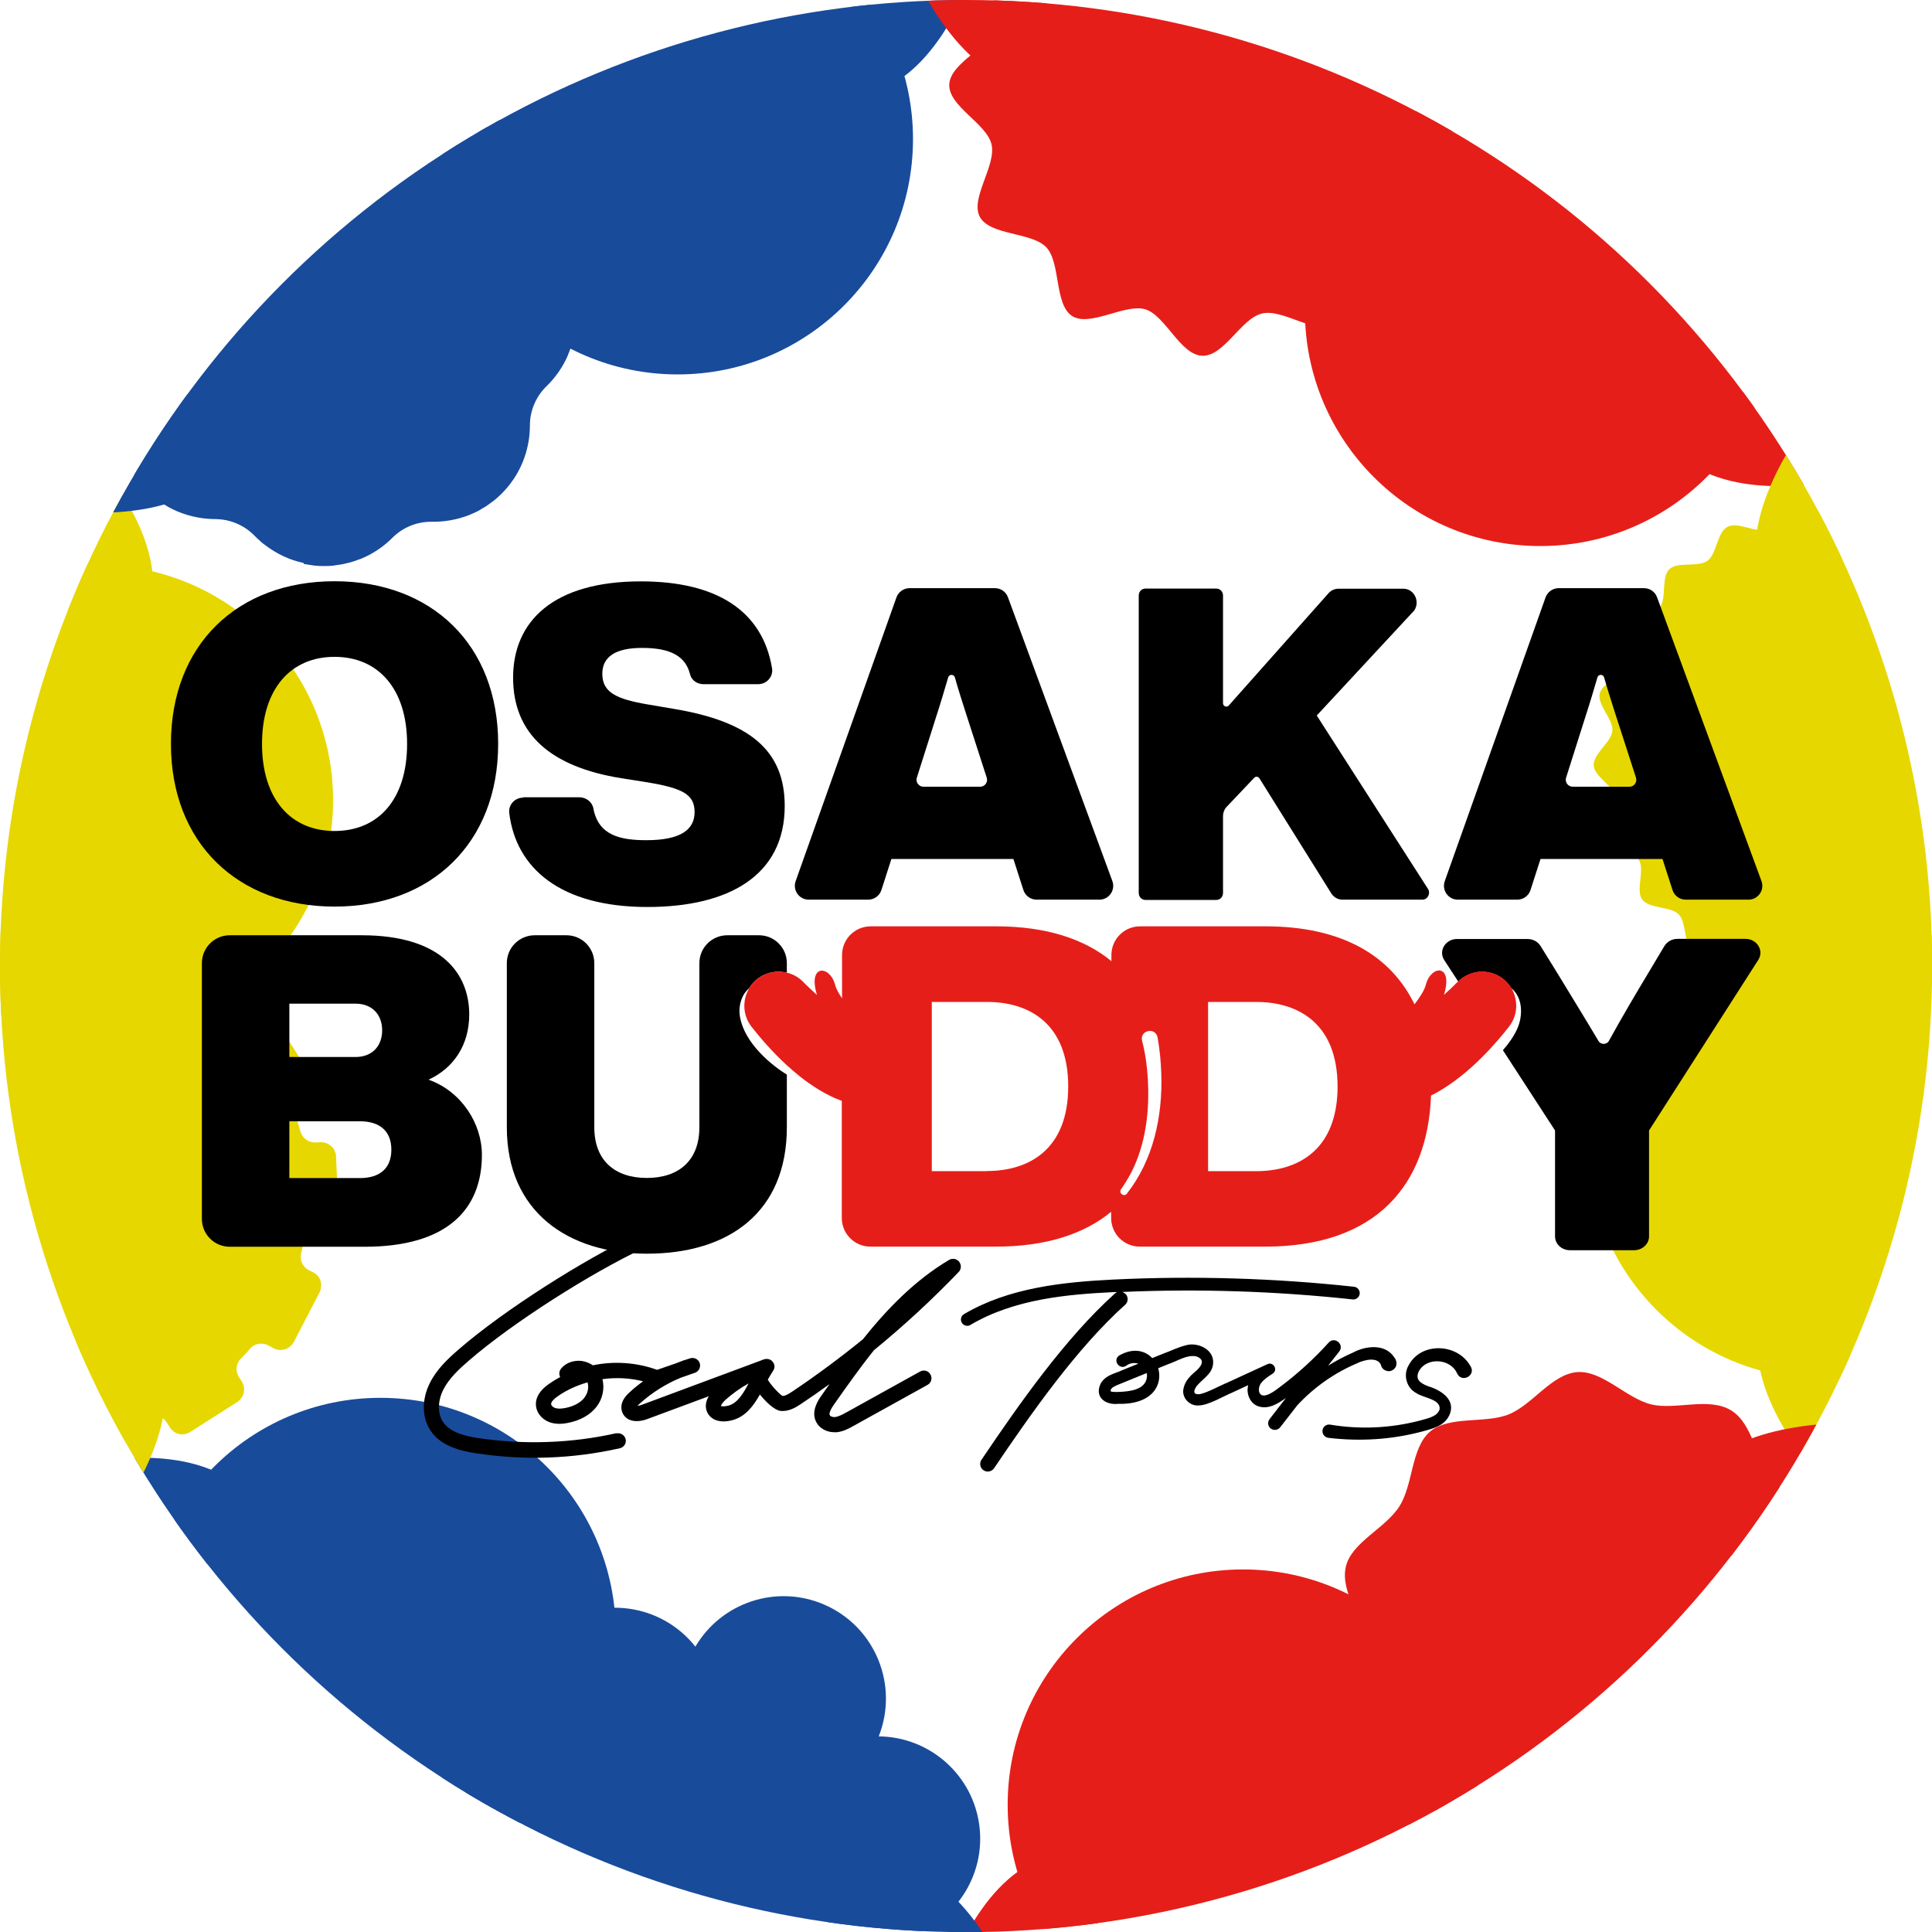
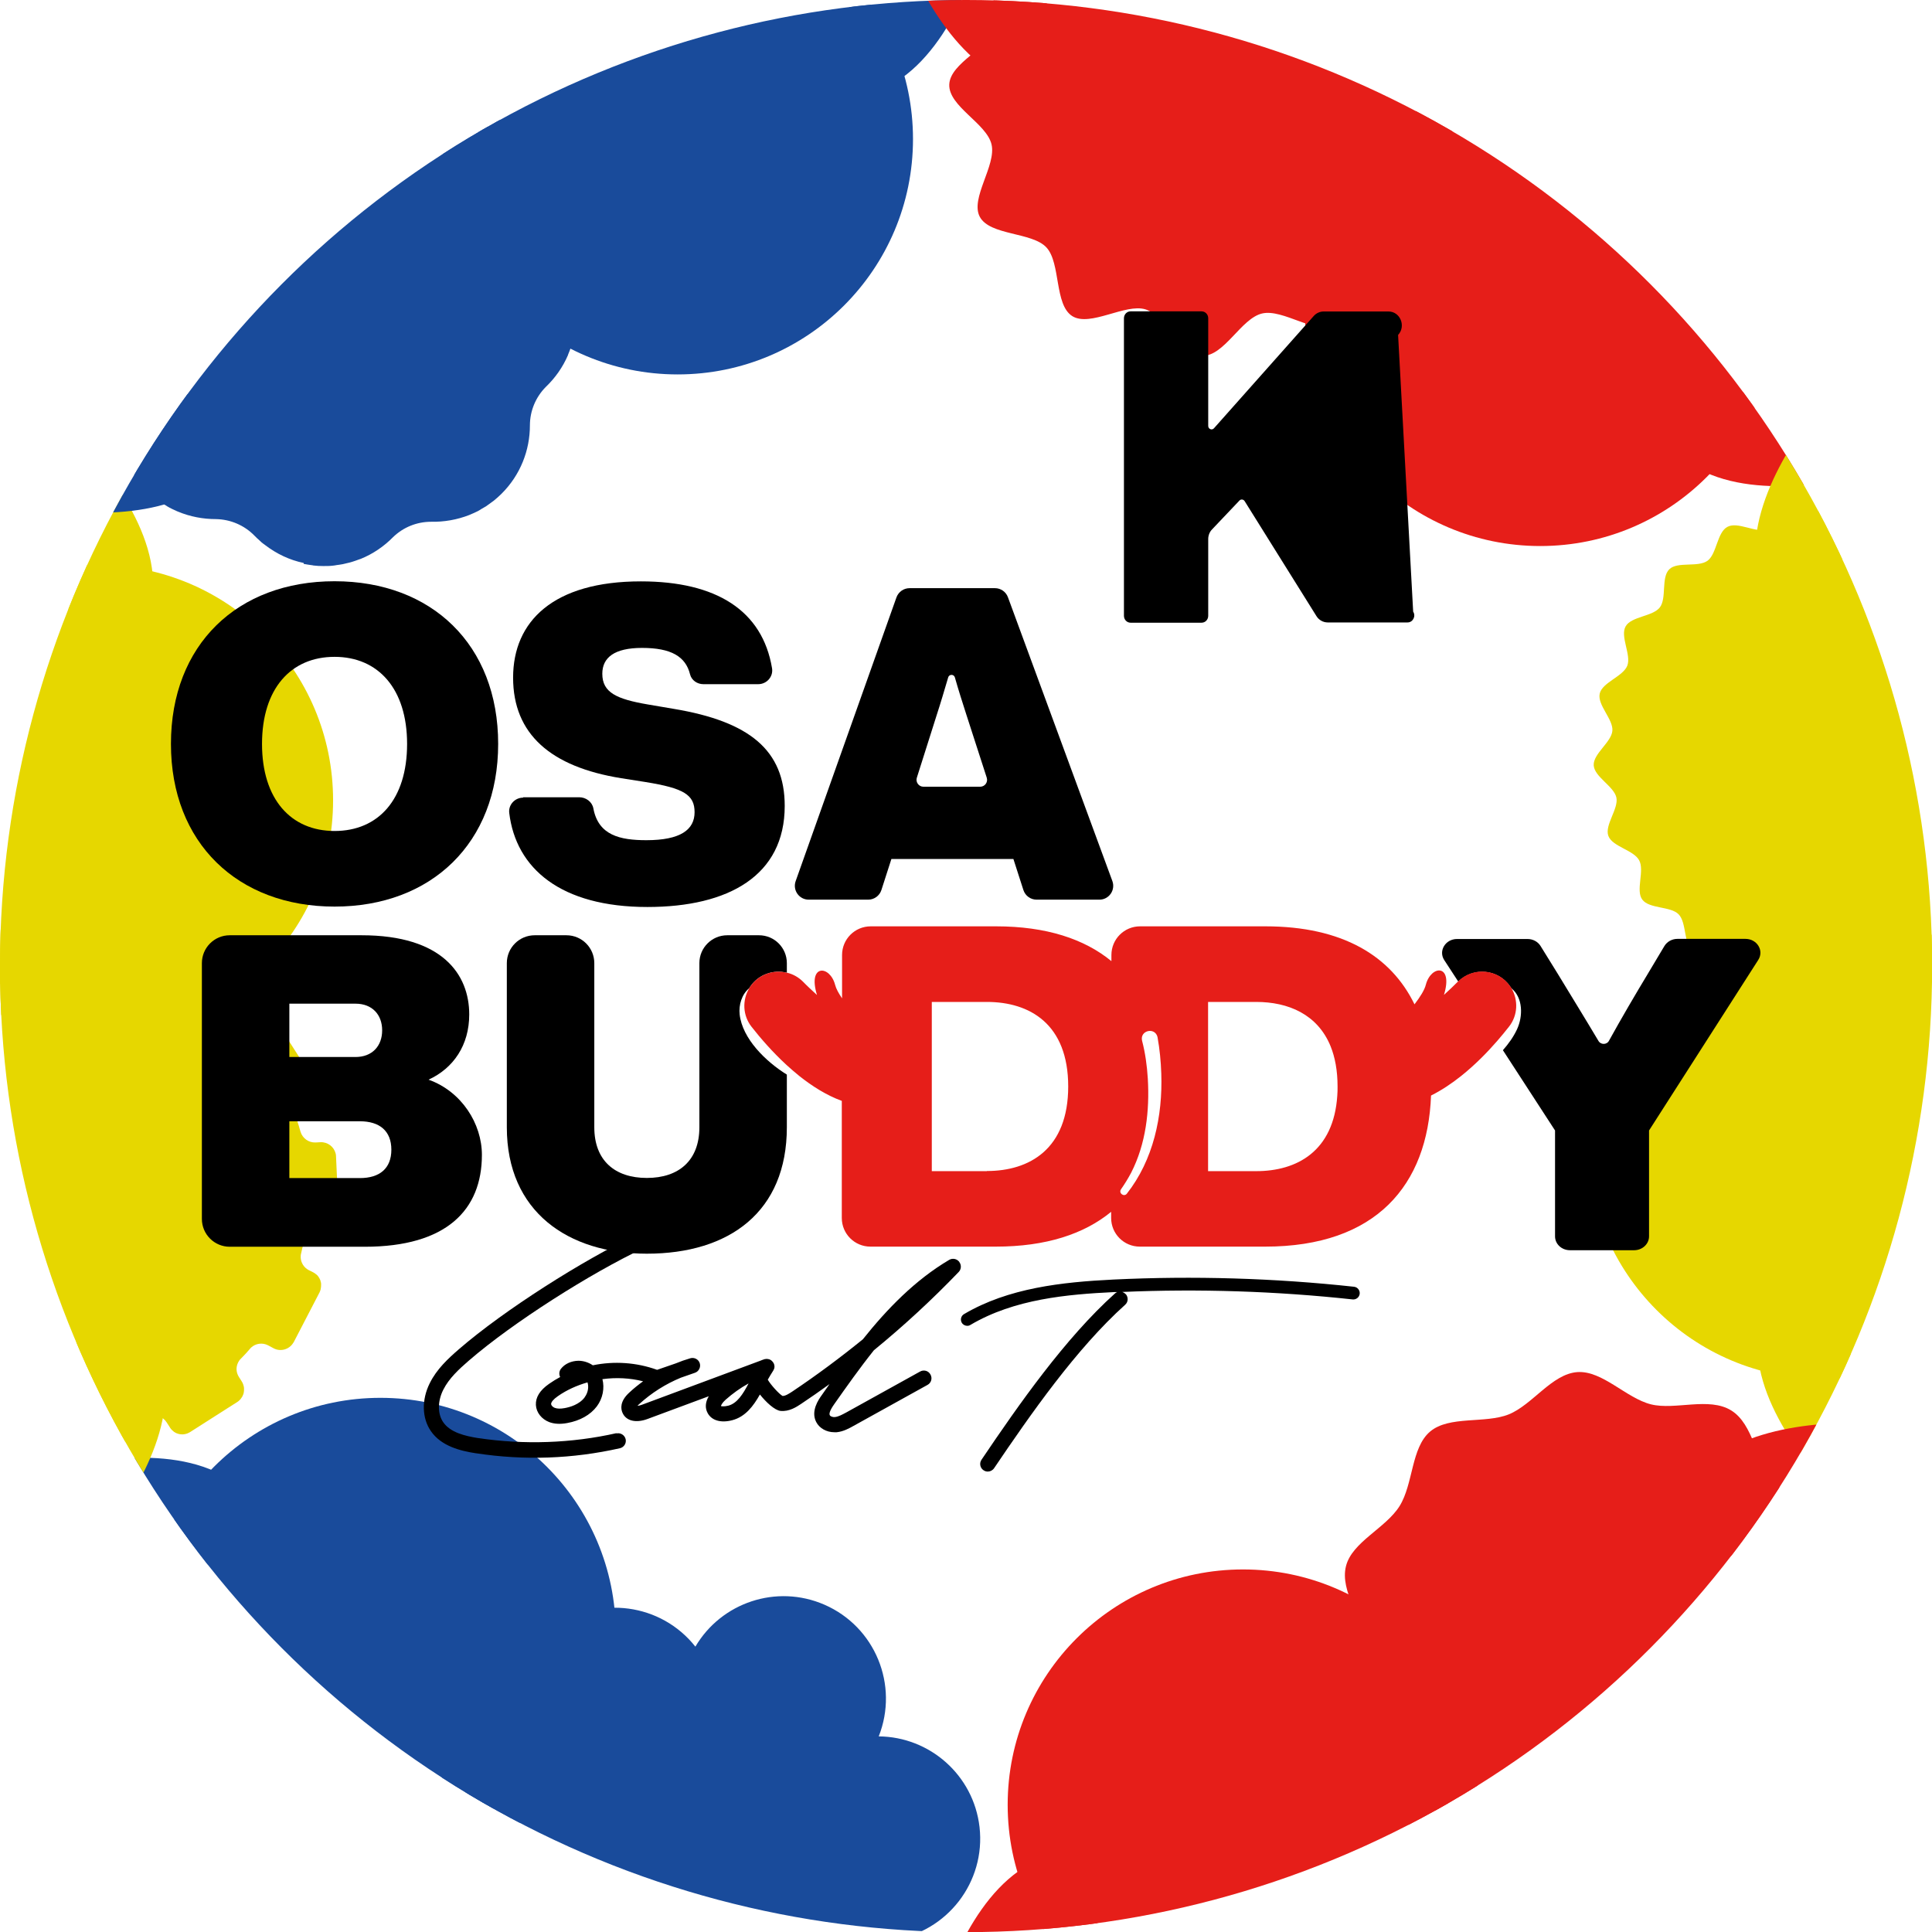
<svg xmlns="http://www.w3.org/2000/svg" id="_レイヤー_2" data-name="レイヤー 2" viewBox="0 0 144.89 144.89">
  <defs>
    <style>
      .cls-1 {
        fill: none;
      }

      .cls-2 {
        fill: #17418b;
      }

      .cls-3 {
        fill: #c2bc2f;
      }

      .cls-4 {
        fill: #e6d700;
      }

      .cls-5 {
        clip-path: url(#clippath-1);
      }

      .cls-6 {
        fill: #b92d26;
      }

      .cls-7 {
        fill: #194b9b;
      }

      .cls-8 {
        fill: #fff;
      }

      .cls-9 {
        fill: #e61e19;
      }

      .cls-10 {
        clip-path: url(#clippath);
      }
    </style>
    <clipPath id="clippath">
      <circle class="cls-1" cx="72.45" cy="72.45" r="72.45" />
    </clipPath>
    <clipPath id="clippath-1">
      <rect class="cls-1" x="-1.57" y="-.57" width="147.19" height="147.19" />
    </clipPath>
  </defs>
  <g id="_レイヤー_1-2" data-name="レイヤー 1">
    <g class="cls-10">
      <g class="cls-5">
        <g>
          <rect class="cls-8" width="145.62" height="145.62" />
          <g>
            <path class="cls-7" d="M44.56,157.18c3.6,1.56,7.73.15,9.67-3.15,2.56,3.24,7.25,3.89,10.6,1.41,3.15-2.34,4-6.62,2.11-9.95,4.09-.6,6.99-4.34,6.52-8.47-.45-3.9-3.74-6.77-7.56-6.8,1.52-3.84-.26-8.22-4.08-9.88-3.6-1.56-7.73-.15-9.67,3.15-2.56-3.24-7.25-3.89-10.6-1.41-3.15,2.34-4,6.62-2.11,9.95-4.09.6-6.99,4.34-6.52,8.47.45,3.9,3.74,6.77,7.56,6.8-1.52,3.84.26,8.22,4.08,9.88Z" />
            <path class="cls-4" d="M8.36,109.17s.01,0,.02,0c.61-.04,1.07-.55,1.04-1.16l-.02-.38c-.02-.51.31-.97.8-1.12.35-.09.69-.2,1.03-.31.48-.14.99.04,1.26.46l.19.29.07.11s0,.01.01.02c.04.06.08.11.13.16.03.03.06.05.08.07.03.02.05.05.08.07.06.04.11.07.17.1,0,0,0,0,.01,0,.14.06.28.09.43.09,0,0,0,0,0,0,.07,0,.14,0,.21-.02.04,0,.08-.02.11-.03.03,0,.06-.01.09-.03.07-.03.14-.06.2-.1l2.6-1.66.93-.59s0,0,0,0c.06-.04.11-.08.15-.12.01-.01.03-.03.04-.04.04-.04.08-.09.11-.14,0-.01.02-.03.03-.04.03-.04.05-.08.07-.13,0-.02.02-.04.03-.06.02-.05.04-.11.05-.16,0-.01,0-.02,0-.03.01-.05.02-.11.02-.17,0-.02,0-.04,0-.06,0-.02,0-.03,0-.05,0-.01,0-.03,0-.04,0-.07-.02-.13-.04-.2,0-.02-.01-.05-.02-.07-.03-.08-.06-.16-.11-.23,0,0,0,0,0,0l-.21-.33c-.11-.17-.17-.36-.18-.55-.01-.27.08-.54.26-.76.29-.29.56-.58.82-.89.34-.32.85-.4,1.28-.18l.43.23c.52.27,1.16.08,1.46-.41.01-.02.03-.04.04-.06l1.93-3.72h0s0,0,0,0c.04-.08.07-.16.09-.25,0-.02,0-.05.01-.07.01-.07.02-.13.02-.2,0-.01,0-.03,0-.04,0-.02,0-.03,0-.05,0-.02,0-.04,0-.06,0-.06-.02-.11-.04-.17,0,0,0-.02,0-.03-.02-.05-.04-.11-.07-.16,0-.02-.02-.04-.03-.06-.02-.04-.05-.08-.08-.12,0-.01-.02-.03-.03-.04-.04-.04-.08-.09-.13-.12-.01-.01-.03-.02-.04-.03-.05-.04-.11-.08-.17-.11l-.34-.17c-.36-.19-.58-.55-.6-.94,0-.1,0-.2.03-.3.03-.11.05-.23.08-.35.02-.07.03-.14.05-.22.04-.16.07-.32.1-.48.11-.49.53-.85,1.04-.87l.48-.02c.54-.02.97-.43,1.05-.94.01-.07.02-.15.01-.23l-.19-4.18c0-.08-.01-.15-.03-.22-.13-.5-.59-.86-1.13-.84l-.38.02c-.51.02-.97-.31-1.12-.8-.1-.35-.2-.69-.32-1.04-.03-.09-.04-.17-.05-.26-.02-.39.17-.77.51-.99l.4-.26s0,0,0,0c.06-.04.11-.08.15-.12.01-.01.03-.03.04-.04.04-.04.08-.09.11-.14,0-.01.02-.03.02-.04.03-.04.05-.09.07-.13,0-.02.02-.04.03-.06.02-.05.04-.11.05-.16,0,0,0-.02,0-.03.01-.06.02-.11.02-.17,0-.02,0-.04,0-.06,0-.02,0-.03,0-.05,0-.01,0-.03,0-.04,0-.07-.02-.13-.04-.2,0-.02-.01-.05-.02-.07-.03-.08-.06-.16-.11-.24l-1.49-2.33-.76-1.19c-.04-.06-.08-.11-.13-.16-.36-.38-.95-.47-1.41-.18l-.1.06-.23.15c-.4.26-.92.22-1.29-.06-.29-.29-.59-.56-.9-.83-.19-.2-.31-.46-.32-.72,0-.19.03-.38.12-.56l.07-.13.16-.3s0,0,0,0c.04-.08.07-.16.09-.25,0-.02,0-.05.01-.07.01-.07.02-.13.02-.2,0-.01,0-.03,0-.04,0-.02,0-.03,0-.05,0-.02,0-.04,0-.05,0-.06-.02-.12-.04-.17,0,0,0-.01,0-.02-.02-.06-.04-.11-.07-.16,0-.02-.02-.04-.03-.05-.03-.04-.05-.09-.09-.13,0-.01-.01-.02-.02-.03-.04-.05-.08-.09-.13-.13-.01-.01-.03-.02-.04-.03-.05-.04-.11-.08-.17-.11l-3.72-1.93h0c-.48-.25-1.05-.12-1.38.29-.05.06-.09.12-.12.19l-.17.34c-.24.45-.75.69-1.24.57-.12-.03-.24-.06-.36-.09-.06-.02-.13-.03-.2-.05-.16-.04-.32-.07-.49-.11-.49-.11-.85-.53-.87-1.03l-.02-.48c-.03-.62-.55-1.09-1.16-1.06l-4.18.19c-.62.03-1.09.55-1.06,1.17l.02.38c.02.51-.31.97-.79,1.12-.35.09-.69.2-1.03.31-.48.14-.99-.04-1.26-.46l-.1-.15-.16-.25c-.32-.51-.99-.66-1.5-.36-.01,0-.03.01-.04.02l-3.53,2.26c-.06.04-.11.08-.16.12-.01.01-.03.02-.04.04-.04.04-.08.09-.12.14,0,.01-.01.02-.02.03-.03.04-.05.09-.07.13,0,.02-.02.04-.02.06-.02.06-.04.11-.05.17,0,0,0,.01,0,.02-.01.06-.02.12-.02.18,0,.02,0,.03,0,.05,0,.02,0,.03,0,.05,0,.02,0,.03,0,.05,0,.06.02.13.03.19,0,.02.01.05.02.07.03.08.06.16.11.23,0,0,0,0,0,0l.21.33c.11.17.17.36.18.55.01.27-.08.54-.26.76-.29.29-.56.58-.82.89-.34.32-.85.4-1.28.18l-.44-.23c-.55-.28-1.22-.07-1.5.48l-1.93,3.72c-.04.08-.07.17-.09.25,0,.02,0,.05-.01.07-.01.07-.02.13-.02.2,0,.01,0,.03,0,.04,0,.02,0,.03,0,.05,0,.02,0,.04,0,.06,0,.06.02.11.04.17,0,0,0,.02,0,.03.02.05.04.11.07.16,0,.02.02.04.03.06.03.04.05.08.08.12,0,.01.02.02.03.04.04.05.08.09.13.12.01.01.03.02.04.04.05.04.11.08.16.11,0,0,0,0,0,0l.34.17c.36.19.58.55.6.94,0,.1,0,.2-.03.3-.03.12-.06.23-.08.35-.02.07-.03.14-.05.21-.04.16-.07.32-.1.48-.11.49-.53.85-1.04.87l-.48.02c-.55.03-.99.45-1.05.97,0,.06-.01.13-.01.19l.19,4.18c0,.06.01.12.03.18.1.49.51.85,1.01.88.04,0,.08,0,.13,0l.38-.02c.51-.02.97.31,1.12.8.1.35.2.7.32,1.04.02.09.04.17.05.26.02.39-.17.77-.51.99l-.35.23-.05.03c-.06.04-.11.08-.15.12-.01.01-.03.03-.04.04-.04.04-.08.09-.11.14,0,.01-.02.03-.03.04-.03.04-.05.08-.07.13,0,.02-.02.04-.03.06-.02.05-.04.1-.05.16,0,.01,0,.02,0,.04-.01.05-.02.11-.02.17,0,.02,0,.04,0,.06,0,.02,0,.03,0,.05,0,.01,0,.03,0,.04,0,.07.02.13.04.2,0,.02.01.05.02.07.03.08.06.16.11.24,0,0,0,0,0,0l.92,1.44,1.34,2.09c.32.49.96.65,1.47.38.02-.01.05-.02.07-.04l.33-.21c.4-.26.92-.22,1.28.06.29.29.59.56.9.83.2.2.31.46.32.73,0,.19-.03.38-.12.56l-.18.34-.05.09s0,0,0,0c-.04.08-.07.16-.09.25,0,.02,0,.05-.01.07-.01.07-.02.13-.02.2,0,.01,0,.03,0,.04,0,.02,0,.03,0,.05,0,.02,0,.04,0,.06,0,.06.02.11.04.17,0,0,0,.02,0,.03.02.05.04.11.07.16,0,.02.02.04.03.06.03.04.05.08.08.12,0,.01.02.03.03.04.04.05.08.09.13.13.01.01.03.02.04.03.05.04.11.08.17.11l3.72,1.93c.07.04.14.06.21.08.43.12.89-.03,1.17-.37.05-.06.09-.12.12-.19l.17-.34c.24-.45.75-.69,1.24-.57.11.03.23.06.35.08.07.02.14.03.21.05.16.04.32.07.48.1.49.11.85.53.87,1.03l.02.48c.03.59.51,1.04,1.09,1.06.03,0,.05,0,.08,0l4.18-.19Z" />
            <path class="cls-7" d="M22.78,42.29c.21.04.41.07.63.1.03,0,.06.01.1.02.24.03.49.04.74.04.25,0,.49,0,.73-.03.09,0,.17-.03.26-.04.15-.02.31-.04.46-.07.12-.02.23-.06.34-.08.12-.03.24-.05.35-.09.18-.05.35-.12.52-.18.05-.02.1-.03.15-.05.91-.37,1.73-.93,2.41-1.62.77-.75,1.79-1.16,2.86-1.16.97.02,1.95-.15,2.87-.51.01,0,.03-.01.04-.02.2-.08.4-.17.6-.27.1-.05.19-.11.28-.17.11-.06.22-.12.33-.19.12-.08.24-.17.36-.26.07-.06.15-.1.22-.16.19-.15.37-.32.55-.49,0,0,.02-.02.03-.03,1.42-1.41,2.13-3.27,2.13-5.13,0,0,0,0,0,0,0-1.09.44-2.13,1.2-2.89.7-.67,1.27-1.48,1.66-2.39,0,0,0-.02,0-.02.09-.21.17-.42.24-.64.03-.08.04-.16.06-.24.04-.15.08-.29.12-.44.03-.12.04-.24.06-.36.02-.12.04-.23.05-.35.03-.24.04-.49.04-.74,0-.13,0-.26,0-.39,0-.06-.01-.13-.02-.19,0-.1-.02-.2-.03-.31-.02-.13-.03-.26-.06-.39-.02-.1-.04-.21-.06-.31-.03-.12-.06-.25-.09-.37-.03-.1-.05-.2-.09-.3-.04-.12-.08-.23-.13-.35-.04-.1-.07-.2-.11-.29-.05-.11-.1-.22-.16-.34-.05-.09-.09-.19-.14-.28-.06-.11-.12-.21-.19-.31-.06-.09-.11-.19-.17-.28-.06-.09-.13-.18-.19-.26-.07-.1-.14-.2-.22-.29-.05-.06-.11-.13-.17-.19-.1-.11-.19-.22-.3-.32,0,0,0,0,0,0-.72-.72-1.14-1.69-1.19-2.7,0-.08,0-.17,0-.25,0,0,0,0,0,0,0-.06,0-.12,0-.18,0-.09,0-.18,0-.27,0-.05-.01-.1-.01-.16,0-.11-.02-.21-.03-.32-.01-.12-.03-.24-.05-.36-.02-.11-.04-.21-.06-.32-.02-.12-.05-.23-.08-.35-.03-.11-.06-.21-.09-.32-.03-.11-.07-.22-.11-.33-.04-.11-.08-.21-.12-.32-.04-.1-.09-.21-.14-.31-.05-.1-.1-.21-.15-.31-.06-.1-.12-.21-.18-.31-.06-.09-.11-.19-.17-.28-.08-.11-.16-.22-.24-.34-.06-.07-.11-.15-.17-.22-.15-.18-.3-.36-.47-.53-.17-.18-.35-.34-.54-.5-.07-.06-.14-.1-.21-.16-.12-.09-.24-.19-.37-.28-.1-.07-.2-.12-.3-.18-.1-.06-.2-.13-.31-.19-.16-.08-.31-.16-.47-.23-.05-.02-.11-.05-.16-.08-.91-.38-1.88-.56-2.85-.56-1.09-.02-2.12-.46-2.88-1.24,0,0-.01-.01-.02-.02-.12-.12-.24-.23-.37-.35-.05-.05-.1-.1-.15-.14-.09-.08-.2-.15-.3-.23-.85-.64-1.81-1.1-2.85-1.32,0,0,0,0,0,0-.2-.04-.41-.07-.62-.1-.03,0-.07-.01-.1-.02-.24-.03-.49-.04-.74-.04-.25,0-.49,0-.73.03-.08,0-.16.02-.24.03-.16.02-.32.04-.48.07-.11.02-.22.05-.32.08-.12.03-.25.06-.37.09-.17.05-.33.11-.49.17-.06.02-.12.04-.17.06-.91.37-1.73.93-2.41,1.62-.78.76-1.82,1.18-2.91,1.16,0,0-.02,0-.03,0-.02,0-.04,0-.06,0-.01,0-.02,0-.03,0-.1,0-.2.01-.3.01-.12,0-.25,0-.37.02-.15.01-.3.04-.45.06-.08.01-.16.02-.24.03-.18.03-.35.08-.53.13-.05.01-.1.02-.14.04-.19.05-.37.12-.55.19-.04.01-.07.02-.11.04-.18.07-.36.16-.53.24-.04.02-.08.03-.11.05-.17.09-.33.18-.49.28-.04.03-.09.05-.13.08-.16.1-.31.22-.46.33-.04.03-.09.06-.13.09-.19.15-.37.31-.55.49-.1.09-.18.2-.27.3-1.25,1.38-1.89,3.12-1.89,4.86,0,0,0,0,0,0,0,1.09-.44,2.13-1.21,2.89-.7.67-1.27,1.48-1.66,2.39,0,.02-.01.04-.02.06-.08.2-.16.39-.22.6-.03.09-.05.18-.07.26-.04.14-.08.28-.11.43-.02.12-.04.24-.06.36-.02.12-.04.23-.06.35-.02.22-.03.44-.04.67,0,.02,0,.04,0,.07h0s0,0,0,0c0,.13,0,.26,0,.39,0,.07.01.13.02.19,0,.1.02.2.03.3.02.13.03.26.06.4.02.1.04.2.06.3.03.13.06.25.09.37.03.1.05.2.09.3.04.12.08.24.13.36.04.1.07.2.11.29.05.11.11.23.16.34.05.09.09.19.14.28.06.11.12.21.19.32.06.09.11.18.17.27.06.09.13.18.2.27.07.09.14.19.21.28.06.07.13.14.19.21.09.1.18.2.27.3,0,0,0,0,0,0,.72.72,1.14,1.69,1.19,2.7,0,.08,0,.17,0,.25,0,0,0,0,0,0,0,.06,0,.11,0,.17,0,.09,0,.18,0,.27,0,.05.01.11.01.16,0,.11.02.21.03.31.01.12.03.24.05.36.02.1.04.21.06.31.02.12.05.24.08.35.03.1.06.21.09.31.03.11.07.22.11.33.04.1.08.21.12.31.04.11.09.21.14.32.05.1.1.2.15.3.06.11.12.21.18.32.06.09.11.18.17.27.08.12.16.23.25.35.05.07.1.14.16.21.15.18.3.36.47.53.17.18.35.34.54.5.06.05.12.09.19.14.13.1.26.2.39.29.09.06.19.11.28.17.11.07.21.14.33.2.15.08.3.15.46.22.06.03.12.06.18.08.91.38,1.88.56,2.85.56,1.08.02,2.12.46,2.88,1.24,0,0,.01.01.02.02.11.12.23.22.35.33.06.05.11.11.17.16.09.08.19.14.28.21.85.65,1.82,1.11,2.87,1.33,0,0,0,0,0,0Z" />
            <circle class="cls-4" cx="136.71" cy="85.76" r="17.65" />
            <path class="cls-3" d="M142,110.16c2.35.27,3.79-3.3,4.66-7.66h0s0,0,0,0c.16-.81.31-1.64.43-2.49.88-5.89.93-12.17.93-12.22-.66,5.82-1.89,10.85-3.19,13.61-.99.51-2.03.93-3.1,1.25-.84.25-1.69.44-2.56.56.05,3.74.76,6.7,2.83,6.94Z" />
            <path class="cls-4" d="M140.55,112.2c1.72-.79,2.3-2.94,1.21-4.49-.33-.46-.66-.97-1-1.5,2.68,1.37,2.91-.65,1.23-1.39-.99-.44-2.49-2.29-3.59-3.79-.19-.79-.29-1.56-.26-2.31.24-5.13-1.28-10.15-5.66-.95-2.39,5.02,2.05,10.94,4.58,13.72.88.97,2.3,1.26,3.49.71Z" />
            <path class="cls-4" d="M147.38,73.01c-.78.42-2.13-.48-2.94-.19-.83.3-1.3,1.85-2.14,2.02s-1.9-1.06-2.77-1.01-1.76,1.41-2.62,1.33-1.52-1.56-2.37-1.75c-.85-.19-2.08.86-2.89.54s-1.02-1.92-1.78-2.34-2.24.24-2.93-.29-.44-2.12-1.05-2.75c-.6-.62-2.21-.4-2.73-1.11-.51-.69.19-2.16-.23-2.94s-2.01-1.02-2.31-1.83.78-2.04.6-2.88-1.64-1.54-1.7-2.41c-.05-.87,1.32-1.73,1.4-2.59s-1.14-1.94-.95-2.79,1.75-1.28,2.07-2.1c.31-.81-.55-2.18-.13-2.94s2.04-.74,2.57-1.43c.53-.69.08-2.24.71-2.86.62-.6,2.16-.12,2.87-.64.69-.51.71-2.13,1.49-2.54.78-.42,2.13.48,2.94.19.83-.3,1.3-1.85,2.14-2.02.86-.18,1.9,1.06,2.77,1.01s1.76-1.41,2.62-1.33,1.52,1.56,2.37,1.75,2.08-.86,2.89-.54c.81.31,1.02,1.92,1.78,2.34.76.42,2.24-.24,2.93.29.69.53.44,2.12,1.05,2.75s2.21.4,2.73,1.11c.51.69-.19,2.16.23,2.94.42.78,2.01,1.02,2.31,1.83s-.78,2.04-.6,2.88c.18.86,1.64,1.54,1.7,2.41.05.87-1.32,1.73-1.4,2.59s1.14,1.94.95,2.79-1.75,1.28-2.07,2.1c-.31.81.55,2.18.13,2.94-.42.76-2.04.74-2.57,1.43-.53.69-.08,2.24-.71,2.86-.62.6-2.16.12-2.87.64s-.71,2.13-1.49,2.54Z" />
            <path class="cls-4" d="M130.38,74.38c0,.09,0,.18,0,.28.14,2.49,3.49,4.34,7.45,4.11,3.79-.22,6.84-2.26,6.94-4.66,0-.09,0-.18,0-.28-.14-2.49-3.49-4.34-7.45-4.11-3.79.22-6.84,2.26-6.94,4.66Z" />
            <circle class="cls-9" cx="115.51" cy="23.3" r="17.65" />
            <path class="cls-6" d="M139.29,30.92c1.41-1.9-.96-4.93-4.3-7.86h0s0,0,0,0c-.62-.54-1.27-1.09-1.94-1.62-4.66-3.71-10.07-6.89-10.11-6.92,4.71,3.49,8.45,7.06,10.19,9.57-.05,1.12-.21,2.23-.47,3.31-.2.85-.47,1.68-.79,2.5,3.26,1.82,6.18,2.69,7.42,1.02Z" />
            <path class="cls-6" d="M134.99,23.05c.58-4.25.18-11.06-6.51-16.02-9.31-6.89-18.48-1.11-20.38.25h0s0,0,0,0c1.83-.76,8.14,2.27,14.84,7.24,0,0,0,0,0,0,0,0,0,0,0,0,0,0,5.43,3.19,10.12,6.92.67.53,1.32,1.07,1.94,1.62Z" />
            <path class="cls-9" d="M141.39,33.15c.18-1.88-1.4-3.46-3.28-3.29-.56.05-1.17.09-1.8.11,2.53-1.64.89-2.85-.59-1.76-.88.64-3.23,1.01-5.08,1.21-.78-.22-1.5-.53-2.13-.93-4.32-2.77-9.43-3.97-3.65,4.43,3.15,4.58,10.5,3.69,14.17,2.9,1.29-.28,2.24-1.36,2.36-2.67Z" />
            <path class="cls-9" d="M110.5,7.71c-.06,1.64-3.02,2.76-3.48,4.26s1.34,4.14.51,5.48-3.98.86-5.15,1.94c-1.16,1.09-.88,4.24-2.3,5-1.39.74-3.85-1.25-5.43-.88s-2.85,3.23-4.49,3.17-2.76-3.02-4.26-3.48-4.14,1.34-5.48.51c-1.36-.85-.86-3.98-1.94-5.15s-4.24-.88-5-2.3c-.74-1.39,1.25-3.85.88-5.43s-3.23-2.85-3.17-4.49c.06-1.64,3.02-2.76,3.48-4.26.47-1.55-1.34-4.14-.51-5.48.85-1.36,3.98-.86,5.15-1.94s.88-4.24,2.3-5c1.39-.74,3.85,1.25,5.43.88,1.52-.35,2.85-3.23,4.49-3.17,1.64.06,2.76,3.02,4.26,3.48s4.14-1.34,5.48-.51.86,3.98,1.94,5.15c1.09,1.16,4.24.88,5,2.3.74,1.39-1.25,3.85-.88,5.43.35,1.52,3.23,2.85,3.17,4.49Z" />
            <path class="cls-9" d="M102.49,23.1c.08.05.16.09.24.14,2.23,1.12,5.5-.85,7.29-4.4,1.71-3.39,1.46-7.06-.56-8.34-.08-.05-.16-.09-.24-.14-2.23-1.12-5.5.85-7.29,4.4-1.71,3.39-1.46,7.06.56,8.34Z" />
            <circle class="cls-7" cx="50.82" cy="10.43" r="17.65" />
            <path class="cls-2" d="M60.35-6.56c-3.39-2.63-9.49-5.69-17.13-2.37-10.62,4.62-10.2,15.45-9.98,17.78h0s0,0,0,0c.26-1.96,6.04-5.91,13.68-9.23,0,0,0,0,0,0,0,0,0,0,0,0,0,0,5.48-3.11,11.05-5.3.79-.31,1.59-.61,2.37-.87Z" />
            <path class="cls-7" d="M72.39-6.97c-1.54-1.1-3.7-.52-4.49,1.2-.24.51-.51,1.06-.8,1.61-.15-3.01-2.02-2.19-1.82-.37.12,1.08-.74,3.3-1.49,5.01-.58.56-1.21,1.04-1.87,1.38-4.56,2.36-8.15,6.18,2.01,5.38,5.55-.44,8.45-7.25,9.59-10.82.4-1.25-.06-2.62-1.13-3.38Z" />
            <path class="cls-7" d="M44.13,21.61c.08-.04.16-.09.24-.14,2.09-1.37,2.01-5.19-.17-8.51-2.09-3.18-5.38-4.79-7.5-3.68-.08.04-.16.09-.24.14-2.09,1.37-2.01,5.19.17,8.51,2.09,3.18,5.38,4.79,7.5,3.68Z" />
            <circle class="cls-4" cx="7.33" cy="60.02" r="17.65" />
-             <path class="cls-3" d="M2.04,35.62c-2.35-.27-3.79,3.3-4.66,7.66h0s0,0,0,0c-.16.81-.31,1.64-.43,2.49-.88,5.89-.93,12.17-.93,12.22.66-5.82,1.89-10.85,3.19-13.61.99-.51,2.03-.93,3.1-1.25.84-.25,1.69-.44,2.56-.56-.05-3.74-.76-6.7-2.83-6.94Z" />
            <path class="cls-4" d="M2.73,32.52c-1.72.79-2.3,2.94-1.21,4.49.33.46.66.97,1,1.5-2.68-1.37-2.91.65-1.23,1.39.99.44,2.49,2.29,3.59,3.79.19.79.29,1.56.26,2.31-.24,5.13,1.28,10.15,5.66.95,2.39-5.02-2.05-10.94-4.58-13.72-.88-.97-2.3-1.26-3.49-.71Z" />
            <path class="cls-4" d="M13.67,71.4c0-.09,0-.18,0-.28-.14-2.49-3.49-4.34-7.45-4.11-3.79.22-6.84,2.26-6.94,4.66,0,.09,0,.18,0,.28.14,2.49,3.49,4.34,7.45,4.11,3.79-.22,6.84-2.26,6.94-4.66Z" />
            <circle class="cls-7" cx="28.53" cy="122.48" r="17.65" />
            <path class="cls-2" d="M4.75,114.86c-1.41,1.9.96,4.93,4.3,7.86h0s0,0,0,0c.62.54,1.27,1.09,1.94,1.62,4.66,3.71,10.07,6.89,10.11,6.92-4.71-3.49-8.45-7.06-10.19-9.57.05-1.12.21-2.23.47-3.31.2-.85.47-1.68.79-2.5-3.26-1.82-6.18-2.69-7.42-1.02Z" />
            <path class="cls-2" d="M9.05,122.73c-.58,4.25-.18,11.06,6.51,16.02,9.31,6.89,18.48,1.11,20.38-.25h0s0,0,0,0c-1.83.76-8.14-2.27-14.84-7.24,0,0,0,0,0,0,0,0,0,0,0,0,0,0-5.43-3.19-10.12-6.92-.67-.53-1.32-1.07-1.94-1.62Z" />
            <path class="cls-7" d="M2.65,112.63c-.18,1.88,1.4,3.46,3.28,3.29.56-.05,1.17-.09,1.8-.11-2.53,1.64-.89,2.85.59,1.76.88-.64,3.23-1.01,5.08-1.21.78.22,1.5.53,2.13.93,4.32,2.77,9.43,3.97,3.65-4.43-3.15-4.58-10.5-3.69-14.17-2.9-1.29.28-2.24,1.36-2.36,2.67Z" />
            <path class="cls-7" d="M41.55,122.68c-.08-.05-.16-.09-.24-.14-2.23-1.12-5.5.85-7.29,4.4-1.71,3.39-1.46,7.06.56,8.34.08.05.16.09.24.14,2.23,1.12,5.5-.85,7.29-4.4,1.71-3.39,1.46-7.06-.56-8.34Z" />
            <circle class="cls-9" cx="93.22" cy="135.35" r="17.65" />
            <path class="cls-6" d="M83.7,152.34c3.39,2.63,9.49,5.69,17.13,2.37,10.62-4.62,10.2-15.45,9.98-17.78h0s0,0,0,0c-.26,1.96-6.04,5.91-13.68,9.23,0,0,0,0,0,0,0,0,0,0,0,0,0,0-5.48,3.11-11.05,5.3-.79.31-1.59.61-2.37.87Z" />
            <path class="cls-9" d="M71.61,153.16c1.54,1.1,3.7.52,4.49-1.2.24-.51.51-1.06.8-1.61.15,3.01,2.02,2.19,1.82.37-.12-1.08.74-3.3,1.49-5.01.58-.56,1.21-1.04,1.87-1.38,4.56-2.36,8.15-6.18-2.01-5.38-5.55.44-8.45,7.25-9.59,10.82-.4,1.25.06,2.62,1.13,3.38Z" />
            <path class="cls-9" d="M109.44,138.46c-1.67-1.04-1.85-3.77-3.06-5.21s-3.89-2.15-4.6-3.91c-.72-1.78.73-4.1.59-6.01s-1.9-3.99-1.43-5.87c.45-1.82,2.97-2.84,4.02-4.51,1.04-1.67.86-4.38,2.29-5.59s4.14-.58,5.9-1.29c1.78-.72,3.23-3.03,5.14-3.17,1.89-.13,3.65,1.95,5.53,2.42,1.82.45,4.35-.58,6.02.46,1.67,1.04,1.85,3.77,3.06,5.21,1.25,1.49,3.89,2.15,4.6,3.91.72,1.78-.73,4.1-.59,6.01.13,1.89,1.9,3.99,1.43,5.87-.45,1.82-2.97,2.84-4.02,4.51-1.04,1.67-.86,4.38-2.29,5.59s-4.14.58-5.9,1.29-3.23,3.03-5.14,3.17-3.65-1.95-5.53-2.42c-1.82-.45-4.35.58-6.02-.46Z" />
            <path class="cls-9" d="M130.58,115.99c.53-.51,1.17-.95,1.87-1.32,1.86-.2,4.27-.33,5.27.11,1.66.74,2.99-.74.3-1.81.59-.1,1.16-.17,1.69-.23,1.88-.21,3.11-2.07,2.56-3.88h0c-.38-1.26-1.53-2.13-2.85-2.15-3.75-.05-11.13.54-13.31,5.66-3.99,9.38.78,7.19,4.46,3.61Z" />
            <path class="cls-9" d="M99.91,124.17c-.08.04-.16.09-.24.14-2.09,1.37-2.01,5.19.17,8.51,2.09,3.18,5.38,4.79,7.5,3.68.08-.04.16-.09.24-.14,2.09-1.37,2.01-5.19-.17-8.51-2.09-3.18-5.38-4.79-7.5-3.68Z" />
            <path class="cls-9" d="M79.92,1.06c-.68-.28-1.33-.69-1.95-1.2-.92-1.63-2-3.79-1.99-4.88.02-1.81-1.87-2.45-1.78.45-.32-.5-.62-.99-.88-1.46-.94-1.64-3.13-2.04-4.58-.81h0c-1,.85-1.35,2.25-.84,3.46,1.45,3.46,4.91,10,10.47,9.97,10.19-.06,6.29-3.56,1.55-5.53Z" />
            <path class="cls-4" d="M138.17,43.66c-.1-.73-.06-1.5.06-2.29.95-1.61,2.28-3.63,3.24-4.16,1.58-.89,1.19-2.84-1.28-1.32.27-.53.55-1.03.82-1.49.96-1.63.2-3.73-1.58-4.37h0c-1.24-.44-2.62-.04-3.42,1-2.28,2.98-6.21,9.26-3.4,14.06,5.14,8.8,6.23,3.67,5.56-1.43Z" />
            <path class="cls-7" d="M13.45,30.03c-.58.45-1.27.8-2.01,1.09-1.87-.02-4.28-.16-5.22-.72-1.56-.93-3.05.39-.51,1.76-.59.03-1.17.04-1.71.03-1.89-.01-3.33,1.7-2.99,3.56h0c.23,1.29,1.28,2.29,2.58,2.46,3.72.48,11.12.75,13.87-4.08,5.05-8.85.06-7.23-4.02-4.1Z" />
            <path class="cls-4" d="M5.87,102.12c.1.73.06,1.5-.06,2.29-.95,1.61-2.28,3.63-3.24,4.16-1.58.89-1.19,2.84,1.28,1.32-.27.53-.55,1.03-.82,1.49-.96,1.63-.2,3.73,1.58,4.37h0c1.24.44,2.62.04,3.42-1,2.28-2.98,6.21-9.26,3.4-14.06-5.14-8.8-6.23-3.67-5.56,1.43Z" />
-             <path class="cls-7" d="M64.14,145.13c.68.28,1.33.69,1.95,1.2.92,1.63,2,3.79,1.99,4.88-.02,1.81,1.87,2.45,1.78-.45.32.5.62.99.88,1.46.94,1.64,3.13,2.04,4.58.81h0c1-.85,1.35-2.25.84-3.46-1.45-3.46-4.91-10-10.47-9.97-10.19.06-6.29,3.56-1.55,5.53Z" />
          </g>
        </g>
      </g>
      <g>
        <g>
          <path d="M12.82,55.79c0-7.45,4.99-12.2,12.27-12.2s12.27,4.76,12.27,12.2-5.02,12.2-12.27,12.2-12.27-4.76-12.27-12.2ZM30.53,55.79c0-4.13-2.16-6.53-5.44-6.53s-5.44,2.39-5.44,6.53,2.16,6.53,5.44,6.53,5.44-2.36,5.44-6.53Z" />
          <path d="M39.23,59.79h4.21c.5,0,.97.34,1.06.84.38,2.02,2,2.38,3.98,2.38,2.56,0,3.61-.79,3.61-2.1s-.82-1.8-3.67-2.26l-1.84-.29c-5.28-.85-8.1-3.31-8.1-7.54s3.02-7.22,9.58-7.22c5.67,0,9.12,2.19,9.84,6.52.1.63-.4,1.19-1.04,1.19h-4.11c-.46,0-.89-.29-1-.74-.33-1.33-1.41-1.98-3.6-1.98-2.07,0-2.98.72-2.98,1.94,0,1.41,1.08,1.9,3.41,2.3l1.94.33c5.71.95,8.33,3.12,8.33,7.28,0,5.22-4.2,7.58-10.3,7.58-6.48,0-9.86-2.88-10.36-7.06-.07-.61.43-1.14,1.04-1.14Z" />
          <path d="M76.75,66.75l-.75-2.33h-9.15l-.75,2.33c-.14.43-.54.72-.99.72h-4.46c-.72,0-1.22-.71-.98-1.39l7.56-21.28c.15-.41.54-.69.98-.69h6.41c.43,0,.82.27.97.68l7.83,21.28c.25.68-.25,1.4-.97,1.4h-4.71c-.45,0-.85-.29-.99-.72ZM69.26,59h4.25c.35,0,.6-.34.49-.68l-1.52-4.7c-.3-.93-.6-1.87-.87-2.82-.07-.25-.43-.25-.5,0-.28.95-.56,1.9-.86,2.82l-1.49,4.7c-.11.33.14.68.49.68Z" />
-           <path d="M125.43,66.75l-.75-2.33h-9.15l-.75,2.33c-.14.43-.54.72-.99.72h-4.46c-.72,0-1.22-.71-.98-1.39l7.56-21.28c.15-.41.54-.69.98-.69h6.41c.43,0,.82.27.97.68l7.83,21.28c.25.68-.25,1.4-.97,1.4h-4.71c-.45,0-.85-.29-.99-.72ZM117.95,59h4.25c.35,0,.6-.34.49-.68l-1.52-4.7c-.3-.93-.6-1.87-.87-2.82-.07-.25-.43-.25-.5,0-.28.95-.56,1.9-.86,2.82l-1.49,4.7c-.11.33.14.68.49.68Z" />
-           <path d="M105.98,45.87l-7.23,7.79,8.34,13c.22.34-.02.81-.42.81h-5.99c-.34,0-.66-.18-.84-.47l-5.39-8.63c-.09-.14-.28-.16-.39-.04l-2.05,2.16c-.19.19-.29.46-.29.73v5.75c0,.29-.22.52-.5.52h-5.32c-.28,0-.5-.23-.5-.52v-22.31c0-.29.22-.52.5-.52h5.32c.28,0,.5.23.5.52v8.07c0,.24.28.35.43.18l7.49-8.43c.19-.21.46-.33.74-.33h4.86c.88,0,1.33,1.1.72,1.76Z" />
+           <path d="M105.98,45.87c.22.34-.02.81-.42.81h-5.99c-.34,0-.66-.18-.84-.47l-5.39-8.63c-.09-.14-.28-.16-.39-.04l-2.05,2.16c-.19.19-.29.46-.29.73v5.75c0,.29-.22.52-.5.52h-5.32c-.28,0-.5-.23-.5-.52v-22.31c0-.29.22-.52.5-.52h5.32c.28,0,.5.23.5.52v8.07c0,.24.28.35.43.18l7.49-8.43c.19-.21.46-.33.74-.33h4.86c.88,0,1.33,1.1.72,1.76Z" />
        </g>
        <g>
          <path d="M46.23,107.48c-3.36.76-6.94.88-10.35.37h-.02c-1-.16-2.09-.42-2.62-1.19-.43-.62-.43-1.57,0-2.43.43-.86,1.18-1.55,1.92-2.19,3.33-2.88,9.14-6.56,13.12-8.44.29-.14.41-.48.27-.76s-.48-.41-.76-.27c-4.07,1.93-9.97,5.67-13.37,8.61-.82.71-1.67,1.5-2.19,2.55-.62,1.24-.59,2.62.08,3.59.78,1.14,2.22,1.49,3.39,1.67h.02c3.6.55,7.22.42,10.77-.38.31-.07.5-.38.43-.68s-.38-.5-.68-.43Z" />
          <path d="M71.93,94.62c-.18-.22-.49-.28-.74-.14-2.57,1.52-4.66,3.68-6.48,5.96-1.7,1.38-3.46,2.69-5.28,3.91-.26.17-.52.34-.74.34-.26-.14-.9-.85-1.11-1.22.13-.23.26-.45.39-.65.01-.02.02-.03.03-.05.02-.04.04-.09.06-.13.03-.1.03-.2,0-.3,0-.03-.02-.07-.04-.1-.04-.09-.11-.16-.18-.22,0,0,0,0,0,0-.04-.03-.08-.05-.13-.07-.11-.04-.24-.05-.36-.02-.01,0-.03,0-.04.01-.09.03-.18.06-.27.1l-8.9,3.31c-.13.05-.24.07-.33.08.03-.04.08-.09.14-.14.91-.83,1.97-1.5,3.11-1.97l1.06-.37c.29-.1.45-.42.36-.71-.09-.3-.41-.46-.7-.38-.38.11-.75.24-1.11.39l-1.39.48c-1.55-.56-3.23-.67-4.82-.34-.31-.21-.69-.34-1.08-.34-.53.01-1.01.22-1.31.6-.14.18-.16.42-.06.62-.28.15-.56.32-.83.51-.69.48-1.02,1.01-.99,1.59.03.56.43,1.06,1,1.28.38.14.82.17,1.35.07.95-.17,1.74-.61,2.22-1.25.45-.6.59-1.37.42-2.04,1.02-.14,2.06-.09,3.05.16-.36.26-.71.54-1.04.85-.72.66-.63,1.22-.51,1.5.26.62,1,.8,1.87.48l4.58-1.7h.02c-.25.43-.29.87-.08,1.25.3.56.99.76,1.84.54,1-.26,1.6-1.08,2.08-1.93.47.59,1.11,1.18,1.54,1.23.65.07,1.21-.3,1.54-.52.72-.48,1.44-.98,2.14-1.49-.2.28-.4.56-.59.84-.23.32-.83,1.18-.41,2,.24.47.77.77,1.36.77.06,0,.12,0,.18,0,.5-.05.93-.29,1.27-.48l5.54-3.07c.28-.15.38-.5.22-.78-.15-.28-.5-.38-.78-.22l-5.54,3.07c-.28.15-.57.31-.83.34-.17.02-.36-.04-.4-.14-.05-.09-.03-.31.33-.82.93-1.32,1.91-2.71,2.98-4.05,2.24-1.83,4.36-3.79,6.36-5.87.2-.21.21-.53.04-.75ZM43.85,104.79c-.41.55-1.12.74-1.5.81-.32.06-.57.05-.75-.02-.14-.05-.26-.18-.27-.28,0-.15.17-.36.5-.59.67-.47,1.43-.81,2.23-1.04.11.34.04.78-.21,1.11ZM54.61,105.42c-.32.08-.51.04-.54.03,0-.05.08-.24.35-.48.52-.46,1.1-.88,1.72-1.22-.42.8-.86,1.5-1.53,1.67Z" />
          <path d="M84.41,97.05c-.07-.08-.16-.13-.25-.16,5.75-.25,11.56-.06,17.28.56.26.03.5-.16.53-.42.03-.26-.16-.5-.42-.53-5.98-.65-12.05-.83-18.06-.54-3.85.19-7.87.63-11.19,2.59-.23.13-.3.43-.17.65.09.15.25.23.41.23.08,0,.17-.02.24-.07,3.3-1.95,7.28-2.29,10.76-2.46.08,0,.16,0,.24,0-.06.02-.11.06-.16.1-3.73,3.35-7.21,8.32-10.01,12.47-.18.26-.11.62.15.79.1.07.21.1.32.1.18,0,.36-.09.47-.25,2.76-4.08,6.17-8.97,9.83-12.26.24-.21.25-.57.04-.81Z" />
-           <path d="M101.83,102.21c.57-.25,1.46-.45,1.73.14.07.41.57.62.91.38.34-.22.33-.66.08-.95-.68-1.04-2.15-.84-3.05-.36-.66.29-1.29.62-1.9,1,.49-.63.84-1.07.84-1.07.4-.52-.35-1.15-.79-.67-1.11,1.23-2.35,2.36-3.68,3.35-.34.26-.64.48-.95.58-.67.24-.74-.5-.44-.89.19-.26.51-.48.86-.7.43-.28.06-.93-.4-.71,0,0-3.02,1.39-3.02,1.39-.42.16-1.71.87-2.15.86-.36,0-.37-.2-.19-.52.41-.6,1.25-.94,1.3-1.81.07-1.07-1.22-1.61-2.08-1.33-.54.13-1.11.42-1.62.6,0,0-.38.15-.87.35-.53-.57-1.44-.8-2.5-.18-.49.38.08,1.11.57.74.27-.2.6-.23.89-.14-.63.25-1.17.47-1.17.47-.58.28-1.24.35-1.64.99-.52,1.04.34,1.66,1.31,1.55,2.61.06,3.34-1.48,2.99-2.67.43-.18.76-.31.76-.31.71-.24,1.39-.72,2.09-.58.75.26.37.78-.1,1.17-.39.33-.74.7-.85,1.23-.17.69.46,1.35,1.15,1.28.71-.01,1.84-.69,2.47-.95l1.23-.57s-.02.06-.02.09c-.13.59.19,1.34.83,1.51.76.23,1.48-.26,2.02-.64l-1.2,1.55v.02s-.01,0-.01,0c0,0-.01.01-.02.02-.17.22-.13.53.09.7.23.18.56.12.73-.12,0,0,.55-.71,1.26-1.62,1.27-1.37,2.84-2.47,4.56-3.18ZM86.01,103.29c-.12.96-1.32,1.07-2.17,1.1-.28,0-.55,0-.55-.07,0-.21.18-.3.48-.44l.76-.31s.73-.3,1.47-.6c.02.1.03.21.01.33Z" />
-           <path d="M110.28,102.46c-.96-1.74-3.74-1.85-4.66-.03-.4.7-.13,1.67.59,2.04.51.37,1.88.45,1.75,1.24-.2.57-1,.68-1.57.85-2.16.55-4.44.65-6.63.28-.28-.05-.55.15-.58.43-.03.27.16.52.44.56,2.34.28,4.71.14,6.98-.46.81-.22,1.84-.43,2.16-1.41.36-1.1-.84-1.76-1.66-2-.6-.23-.99-.52-.69-1.13.59-1.08,2.39-.95,2.87.18.35.72,1.42.15,1.01-.54Z" />
        </g>
        <path d="M36.14,86.61c0,4.13-2.66,6.89-8.79,6.89h-10.12c-1.15,0-2.09-.93-2.09-2.09v-19.18c0-1.15.93-2.09,2.09-2.09h9.89c6.07,0,8.07,2.95,8.07,5.94,0,2.3-1.18,4.03-3.05,4.89,2.49.89,4,3.31,4,5.64ZM21.7,75.27v4h4.96c1.25,0,2-.82,2-2s-.75-2-2-2h-4.96ZM26.99,88.35c1.48,0,2.36-.72,2.36-2.13s-.89-2.13-2.36-2.13h-5.29v4.26h5.29Z" />
        <g>
          <path d="M55.47,76.08c-.08-.71.16-1.52.72-1.97.03-.04.05-.09.08-.13.63-.92,1.74-1.28,2.74-1.03v-.72c0-1.15-.93-2.09-2.09-2.09h-2.38c-1.15,0-2.09.93-2.09,2.09v12.31c0,2.49-1.54,3.8-3.94,3.8s-3.94-1.31-3.94-3.8v-12.31c0-1.15-.93-2.09-2.09-2.09h-2.38c-1.15,0-2.09.93-2.09,2.09v12.31c0,6.33,4.59,9.48,10.5,9.48,6.2,0,10.5-3.15,10.5-9.48v-3.95c-1.58-.98-3.34-2.69-3.54-4.52Z" />
          <path d="M130.89,70.41h-5.09c-.41,0-.78.21-.98.54l-1.23,2.06c-.96,1.59-1.98,3.33-2.93,5.05-.16.3-.61.3-.78.01-1-1.68-2.03-3.35-3.05-5.03l-1.3-2.1c-.2-.32-.57-.52-.97-.52h-5.29c-.87,0-1.41.89-.96,1.58l1.05,1.61c1.14-1.11,3-.94,3.9.38.03.04.05.08.08.12.89.71.88,2.11.43,3.08-.27.58-.64,1.09-1.06,1.57l3.91,6.02v7.94c0,.58.5,1.04,1.12,1.04h4.81c.62,0,1.12-.47,1.12-1.04v-7.94l8.19-12.79c.45-.7-.09-1.58-.96-1.58Z" />
          <g>
            <path class="cls-1" d="M74.01,75.15h-4.13v12.69h4.13c3.21,0,6.1-1.65,6.1-6.34s-2.9-6.34-6.1-6.34Z" />
            <path class="cls-1" d="M86.82,77.79c-.03-.14-.09-.24-.17-.32-.37-.36-1.14-.07-.99.58.23.92.37,1.88.43,2.84.14,2.4-.15,4.89-1.25,7.06-.22.43-.48.84-.76,1.24-.2.29.22.61.44.33,2-2.53,2.7-5.81,2.59-9.02-.03-.92-.13-1.83-.28-2.72Z" />
            <path class="cls-1" d="M94.21,75.15h-3.61v12.69h3.61c3.05,0,5.81-1.5,6.08-5.67.01-.22.02-.44.02-.67,0-1.19-.19-2.19-.52-3.01-.97-2.41-3.19-3.33-5.58-3.33Z" />
            <g>
              <path class="cls-1" d="M86.82,77.79c-.03-.14-.09-.24-.17-.32-.37-.36-1.14-.07-.99.58.23.92.37,1.88.43,2.84.14,2.4-.15,4.89-1.25,7.06-.22.43-.48.84-.76,1.24-.2.29.22.61.44.33,2-2.53,2.7-5.81,2.59-9.02-.03-.92-.13-1.83-.28-2.72Z" />
              <path class="cls-1" d="M74.01,75.15h-4.13v12.69h4.13c3.21,0,6.1-1.65,6.1-6.34s-2.9-6.34-6.1-6.34Z" />
              <path class="cls-1" d="M94.21,75.15h-3.61v12.69h3.61c3.05,0,5.81-1.5,6.08-5.67.01-.22.02-.44.02-.67,0-1.19-.19-2.19-.52-3.01-.97-2.41-3.19-3.33-5.58-3.33Z" />
              <path class="cls-9" d="M59.01,72.95c-1-.25-2.1.11-2.74,1.03-.03.04-.05.09-.08.13-.54.9-.49,2.05.17,2.89.65.83,1.56,1.89,2.65,2.89.3.27.61.54.93.8,0,0,0,0,0,0,.97.77,2.04,1.45,3.19,1.87v8.78c0,1.19.96,2.15,2.15,2.15h9.4c3.77,0,6.63-.95,8.65-2.61v.46c0,1.19.96,2.15,2.15,2.15h9.4c8.32,0,12.19-4.61,12.44-11.33.8-.4,1.56-.91,2.26-1.47,1.04-.83,1.95-1.76,2.69-2.61.34-.39.64-.76.9-1.09.66-.84.71-1.99.17-2.9-.03-.04-.05-.08-.08-.12-.9-1.31-2.77-1.49-3.9-.38,0,0-.02.01-.02.02-.32.32-.67.66-1.05,1,.72-2.35-.97-2.25-1.36-.76-.1.4-.43.92-.85,1.47-1.76-3.62-5.39-5.85-11.18-5.85h-9.4c-1.19,0-2.15.96-2.15,2.15v.46c-2.02-1.66-4.88-2.61-8.65-2.61h-9.4c-1.19,0-2.15.96-2.15,2.15v3.25c-.26-.38-.45-.73-.52-1.01-.39-1.49-2.08-1.58-1.36.76-.37-.34-.73-.67-1.05-1-.34-.34-.76-.57-1.19-.67M74.01,87.83h-4.13v-12.69h4.13c3.21,0,6.1,1.65,6.1,6.34s-2.9,6.34-6.1,6.34ZM84.51,89.52c-.22.27-.64-.04-.44-.33.28-.4.53-.81.76-1.24,1.11-2.17,1.39-4.65,1.25-7.06-.06-.97-.19-1.92-.43-2.84-.15-.65.62-.94.99-.58.08.08.14.18.17.32.16.89.25,1.8.28,2.72.11,3.2-.59,6.48-2.59,9.02ZM100.29,82.16c-.27,4.18-3.03,5.67-6.08,5.67h-3.61v-12.69h3.61c2.39,0,4.6.92,5.58,3.33.33.82.52,1.82.52,3.01,0,.23,0,.45-.02.67Z" />
            </g>
          </g>
        </g>
      </g>
    </g>
  </g>
</svg>